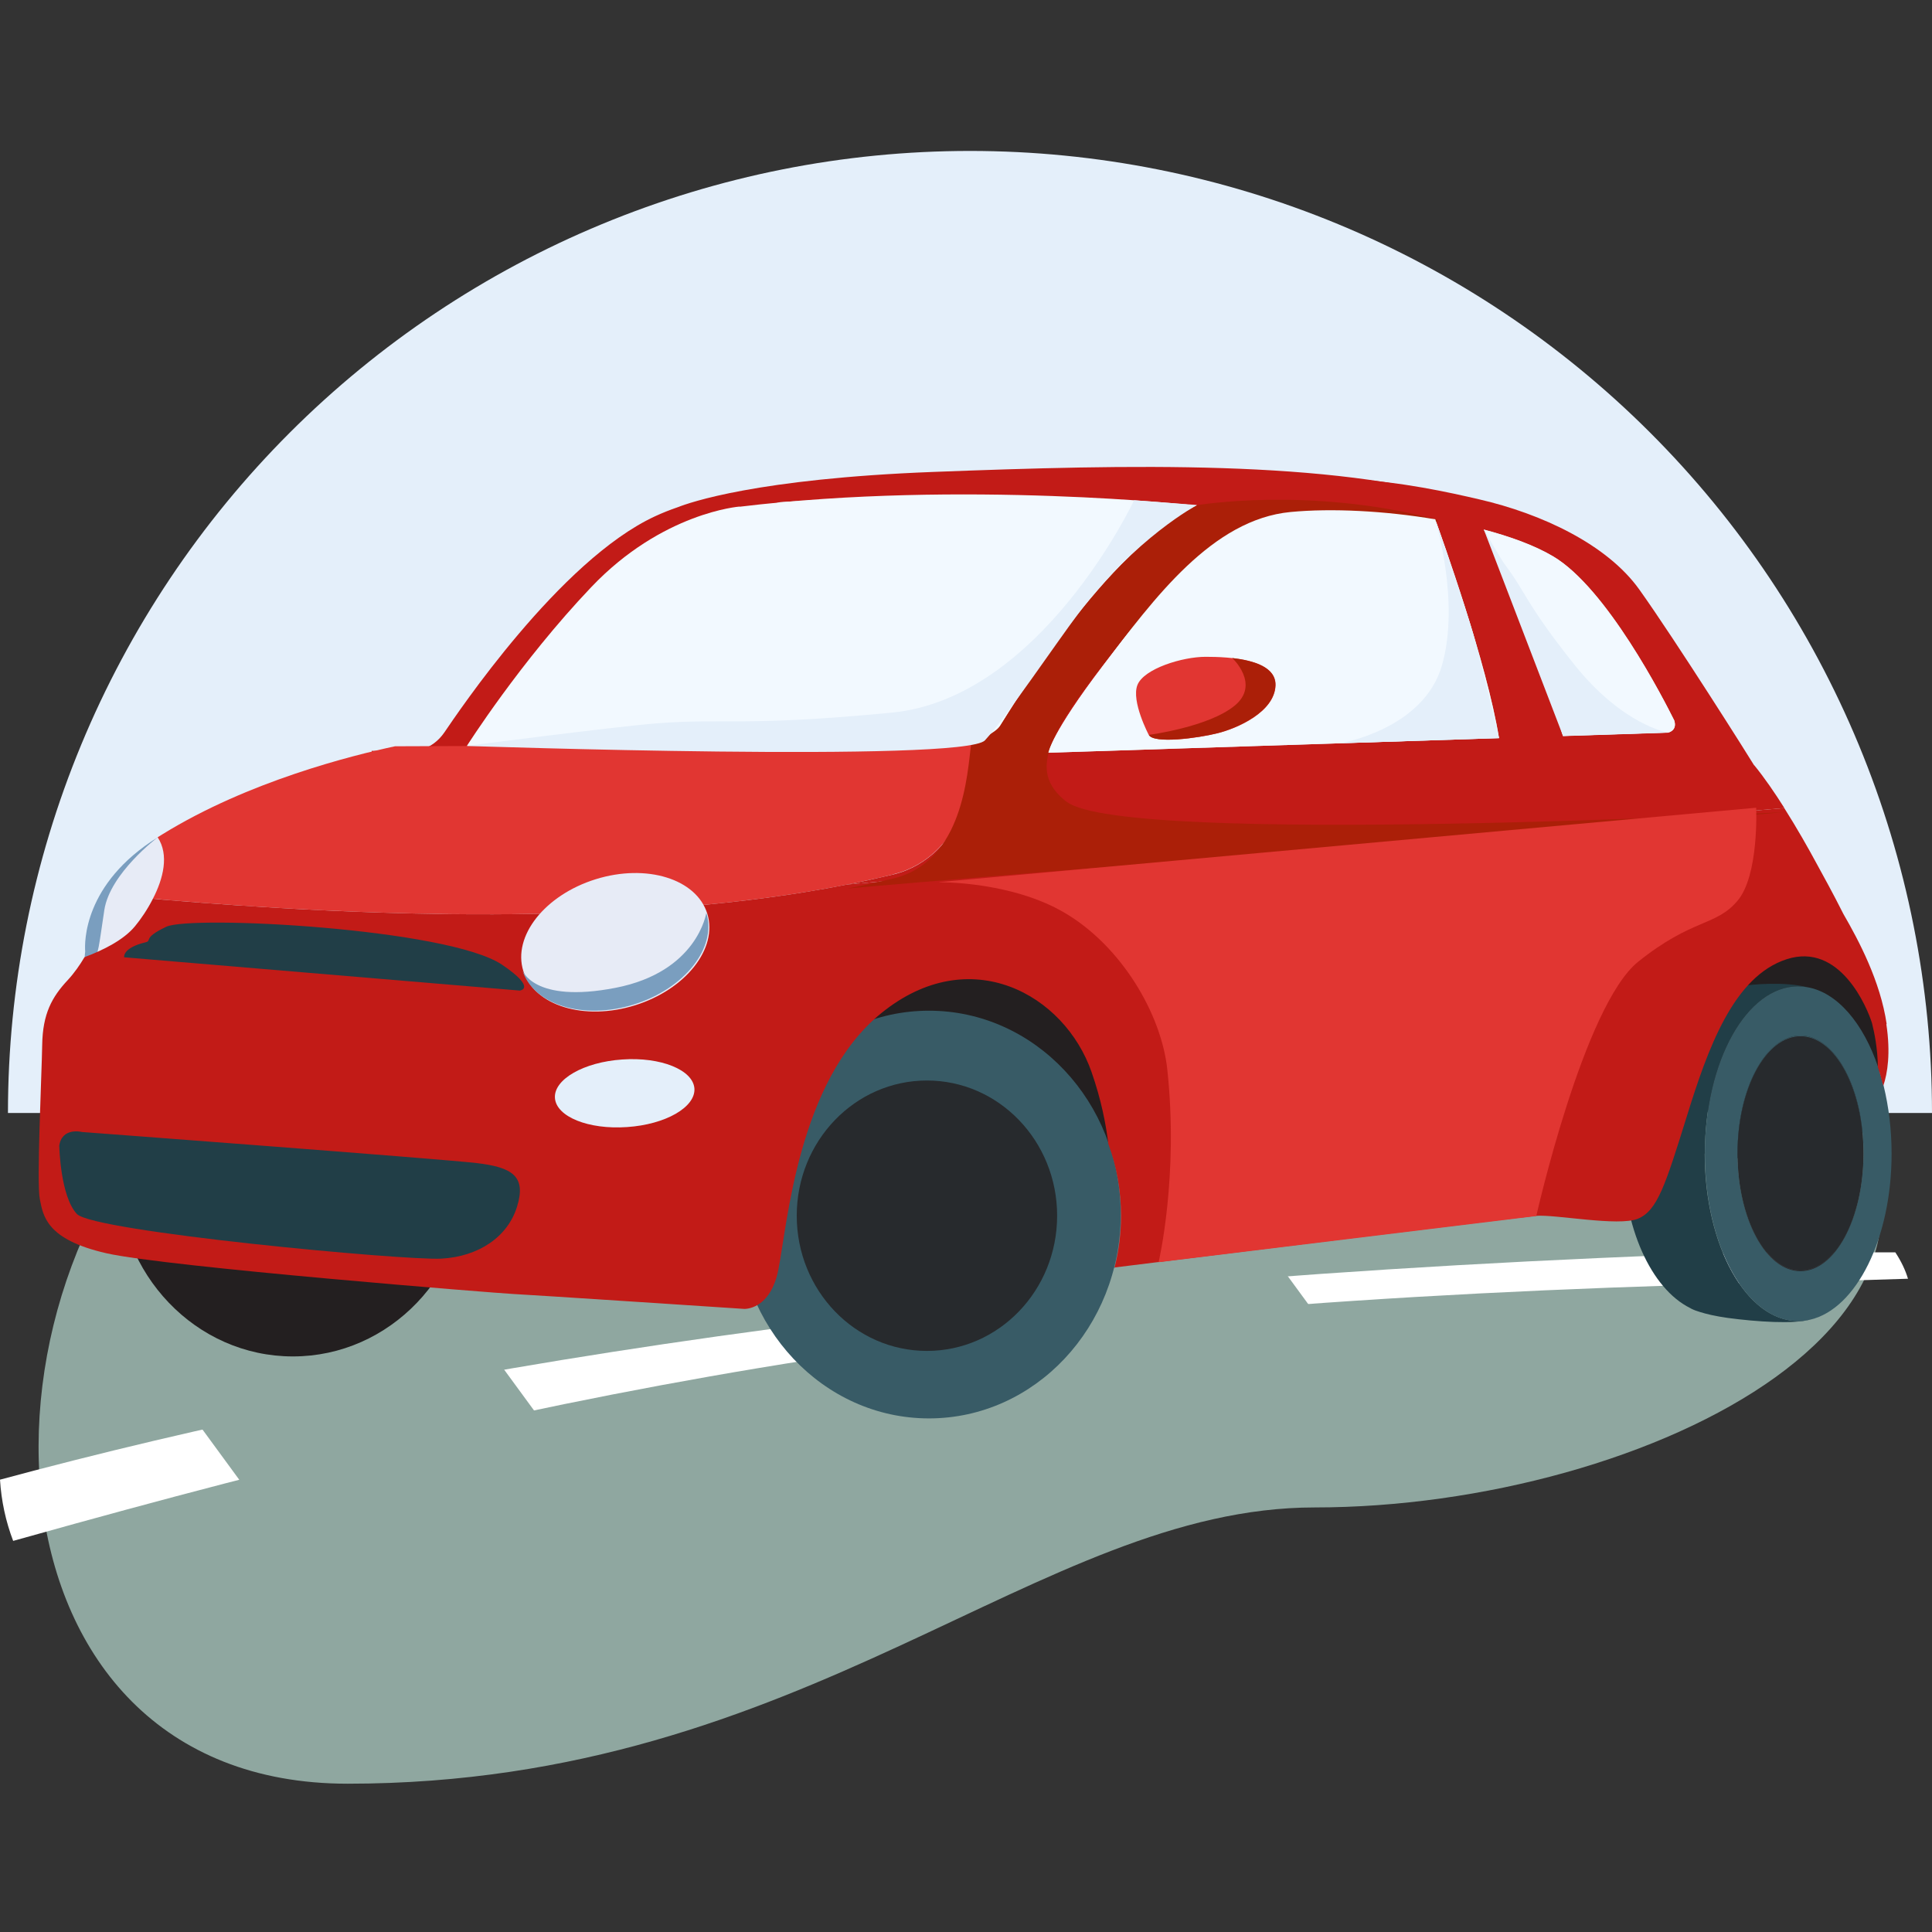
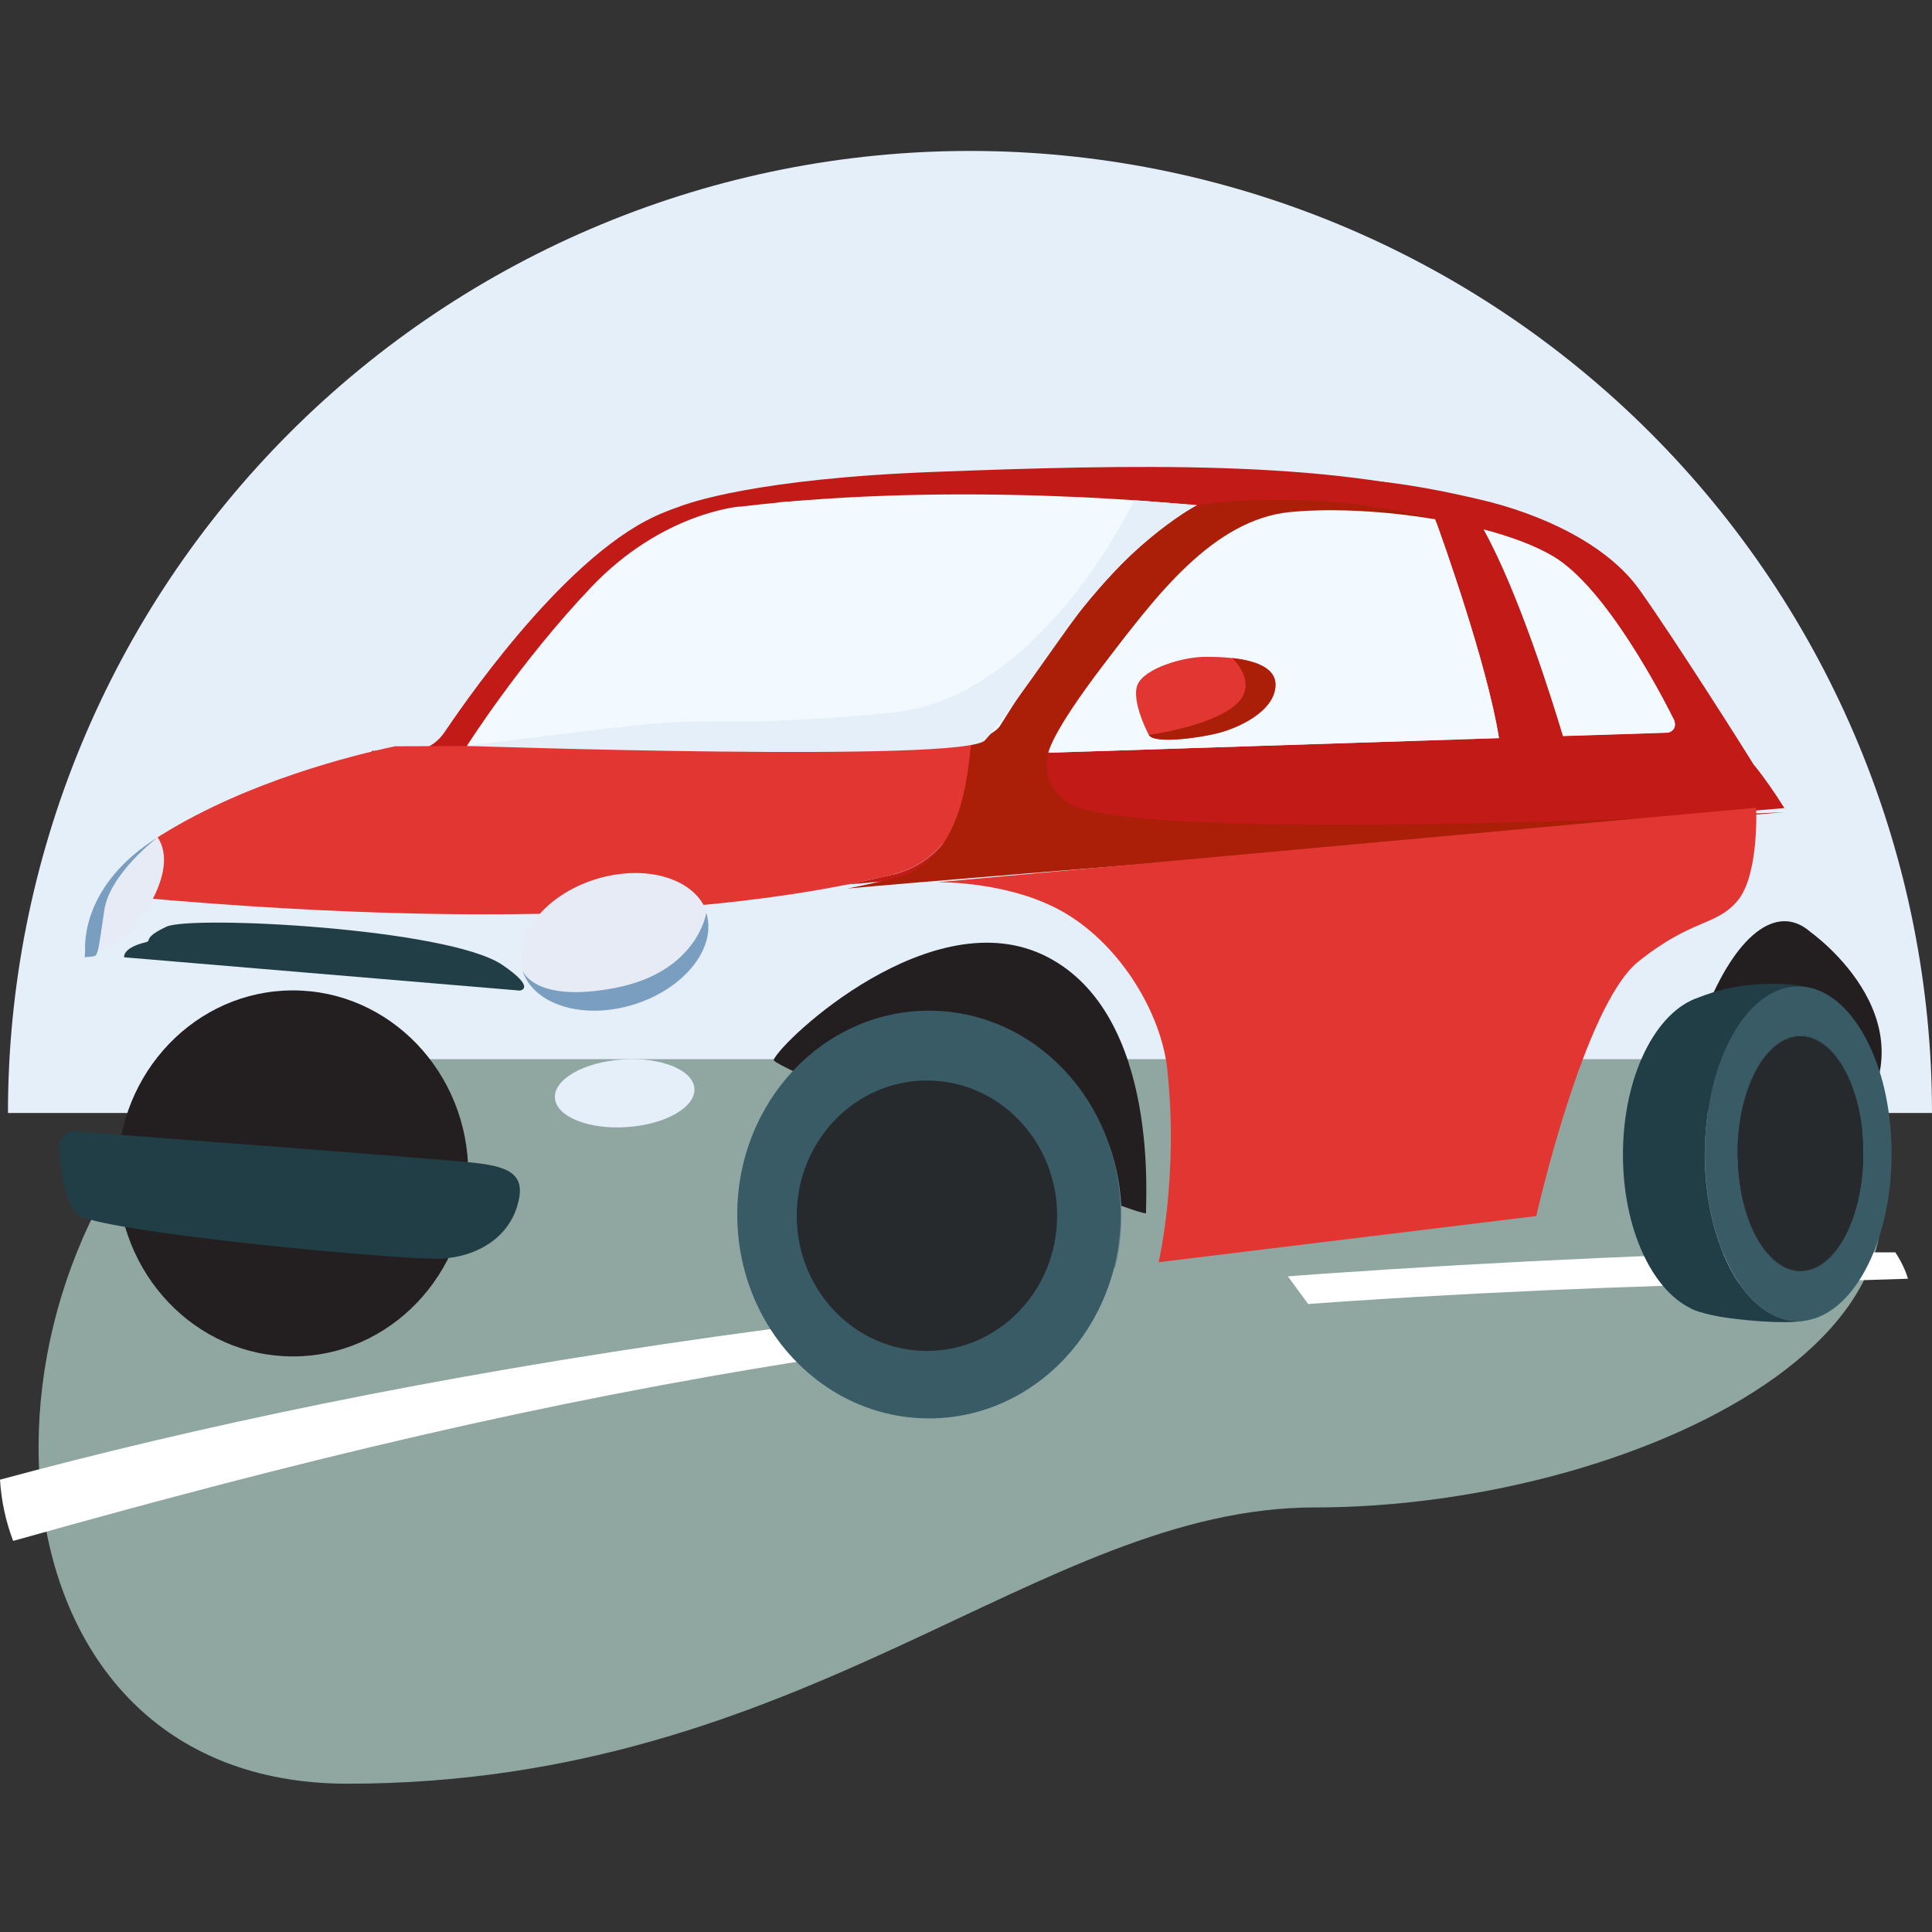
<svg xmlns="http://www.w3.org/2000/svg" width="128px" height="128px" viewBox="0 0 128 128" version="1.1">
  <rect x="0" y="0" width="128" height="128" fill="#333333" stroke="none" />
  <title>01_Basics_Icons_Illustrations/06_illustrations_128x128/Product/z07-vehicle</title>
  <g id="01_Basics_Icons_Illustrations/06_illustrations_128x128/Product/z07-vehicle" stroke="none" stroke-width="1" fill="none" fill-rule="evenodd">
    <polygon id="BG" fill-opacity="0" fill="#FFFFFF" points="0 128 128 128 128 0 0 0" />
    <g id="128x128_z15-vehicle" transform="translate(0, 10)">
      <path d="M128,63.737 C128,55.367 126.352,47.079 123.148,39.346 C119.945,31.613 115.251,24.587 109.332,18.668 C103.413,12.75 96.387,8.055 88.655,4.852 C80.922,1.649 72.633,0 64.263,0 C55.893,0 47.605,1.649 39.872,4.852 C32.14,8.055 25.113,12.75 19.195,18.668 C13.276,24.587 8.581,31.613 5.378,39.346 C2.175,47.079 0.527,55.367 0.527,63.737 L64.263,63.737 L128,63.737 Z" id="Path" fill="#E4EFFA" fill-rule="nonzero" />
      <path d="M14.193,60.171 L119.946,60.171 C135.611,76.749 109.067,89.872 87.103,89.872 C68.8,89.872 53.535,108.175 23.029,108.175 C-1.757,108.175 -3.204,74.844 14.193,60.171 Z" id="Path" fill="#8FA7A0" fill-rule="nonzero" />
      <path d="M0,88.032 C25.793,81.075 62.417,74.682 115.795,72.971 L125.571,72.973 C125.961,73.565 126.238,74.148 126.409,74.72 C123.518,74.815 120.01,74.916 115.795,75.023 C65.766,76.3 38.092,81.65 1.588,91.889 C1.347,91.957 1.108,92.023 0.872,92.088 C0.377,90.792 0.087,89.429 0,88.032 Z" id="Path" fill="#FFFFFF" />
-       <polygon id="Rectangle" fill="#8FA7A0" fill-rule="nonzero" transform="translate(24.323, 83.977) scale(-1, 1) rotate(-53.783) translate(-24.323, -83.977)" points="15.778 74.742 32.867 74.742 32.867 93.211 15.778 93.211" />
      <polygon id="Rectangle" fill="#8FA7A0" fill-rule="nonzero" transform="translate(76.342, 77.923) scale(-1, 1) rotate(-53.783) translate(-76.342, -77.923)" points="67.798 68.688 84.886 68.688 84.886 87.158 67.798 87.158" />
      <path d="M44.051,39.767 C48.635,39.412 49.623,39.989 59.368,39.068 C69.113,38.147 75.173,25.261 75.173,25.261 L79.279,25.572 C79.279,25.572 75.295,27.681 71.588,32.575 C70.167,34.44 66.815,39.401 65.472,40.866 C64.129,42.331 31.687,41.221 31.687,41.221 C31.687,41.221 41.288,39.967 44.062,39.756 L44.051,39.767 Z" id="Path" fill="#AEC9D0" fill-rule="nonzero" />
      <path d="M99.367,29.49 C100.721,31.265 100.699,31.987 103.873,35.96 C107.048,39.923 109.977,40.366 109.977,40.366 L103.141,40.588 L97.98,27.181 C97.98,27.181 99.101,29.134 99.378,29.49 L99.367,29.49 Z" id="Path" fill="#AEC9D0" fill-rule="nonzero" />
-       <path d="M94.806,26.504 C94.806,26.504 96.737,32.076 97.259,33.885 C97.781,35.694 98.957,40.722 98.957,40.722 L88.613,41.055 C88.613,41.055 94.041,40.167 95.25,35.994 C96.46,31.821 94.806,26.504 94.806,26.504 Z" id="Path" fill="#AEC9D0" fill-rule="nonzero" />
      <path d="M44.495,39.6 C49.127,39.24 50.125,39.825 59.972,38.892 C69.819,37.958 75.942,24.899 75.942,24.899 L80.092,25.214 C80.092,25.214 76.065,27.352 72.319,32.312 C70.884,34.201 67.497,39.229 66.14,40.714 C64.783,42.198 32.001,41.074 32.001,41.074 C32.001,41.074 41.702,39.803 44.506,39.589 L44.495,39.6 Z" id="Path" fill="#AEC9D0" fill-rule="nonzero" />
      <path d="M100.393,29.185 C101.761,30.984 101.738,31.716 104.946,35.742 C108.153,39.758 111.114,40.208 111.114,40.208 L104.206,40.433 L98.991,26.845 C98.991,26.845 100.124,28.825 100.404,29.185 L100.393,29.185 Z" id="Path" fill="#AEC9D0" fill-rule="nonzero" />
      <path d="M95.783,26.159 C95.783,26.159 97.734,31.806 98.261,33.639 C98.788,35.473 99.977,40.568 99.977,40.568 L89.525,40.905 C89.525,40.905 95.009,40.005 96.231,35.776 C97.454,31.547 95.783,26.159 95.783,26.159 Z" id="Path" fill="#AEC9D0" fill-rule="nonzero" />
      <path d="M119.962,51.759 C119.962,51.759 128.834,58.024 122.205,65.346 C115.588,72.68 110.968,62.152 112.963,57.079 C114.96,52.006 117.707,49.757 119.962,51.759 Z" id="Path" fill="#231F20" fill-rule="nonzero" />
      <path d="M51.256,60.217 C51.032,60.735 75.986,70.869 75.93,70.363 C75.862,69.856 76.928,57.27 69.369,53.39 C61.81,49.509 51.817,58.901 51.256,60.217 Z" id="Path" fill="#231F20" fill-rule="nonzero" />
      <path d="M112.952,66.437 C112.952,60.319 115.723,55.347 119.131,55.347 C119.334,55.347 119.524,55.37 119.726,55.403 C118.325,55.043 116.149,55.167 114.892,55.403 C113.793,55.606 112.918,55.932 112.525,56.089 C109.677,57.034 107.524,61.331 107.524,66.493 C107.524,71.319 109.397,75.379 111.976,76.661 C111.999,76.673 112.033,76.684 112.055,76.706 C112.234,76.796 112.425,76.864 112.616,76.92 C113.042,77.055 113.647,77.201 114.455,77.314 C116.362,77.573 118.919,77.741 119.939,77.415 C119.67,77.483 119.401,77.516 119.12,77.516 C115.711,77.516 112.941,72.556 112.941,66.426 L112.952,66.437 Z" id="Path" fill="#213E47" fill-rule="nonzero" />
      <path d="M124.796,61.949 C124.695,61.522 124.571,61.106 124.437,60.712 C123.449,57.788 121.723,55.74 119.727,55.403 C119.536,55.369 119.334,55.347 119.132,55.347 C115.723,55.347 112.952,60.307 112.952,66.437 C112.952,72.567 115.723,77.527 119.132,77.527 C119.413,77.527 119.682,77.494 119.951,77.426 C122.979,76.706 125.323,72.061 125.323,66.437 C125.323,64.84 125.132,63.321 124.796,61.938 L124.796,61.949 Z M119.289,74.175 C116.978,74.175 115.117,70.689 115.117,66.392 C115.117,62.095 116.99,58.609 119.289,58.609 C121.589,58.609 123.461,62.095 123.461,66.392 C123.461,70.689 121.589,74.175 119.289,74.175 Z" id="Shape" fill="#385B66" fill-rule="nonzero" />
      <path d="M31.024,67.742 C31.024,74.434 25.82,79.867 19.405,79.867 C12.99,79.867 7.786,74.434 7.786,67.742 C7.786,61.049 12.99,55.617 19.405,55.617 C25.82,55.617 31.024,61.049 31.024,67.742 L31.024,67.742 Z" id="Path" fill="#231F20" fill-rule="nonzero" />
      <path d="M97.318,23.167 C88.133,20.457 74.82,20.772 61.822,21.267 C50.124,21.716 45.672,23.302 44.898,23.606 C44.371,23.786 43.866,23.988 43.406,24.202 C37.07,27.127 30.284,37.294 29.443,38.52 C28.602,39.746 27.413,39.746 27.413,39.746 C27.346,39.746 26.314,39.746 24.621,39.746 C24.677,40.05 24.733,40.354 24.834,40.669 C25.204,41.917 26.112,42.806 27.436,43.233 C29.735,43.975 32.561,44.133 34.692,42.896 C35.948,42.165 36.991,41.141 38.012,40.118 L32.819,40.275 C32.819,40.275 33.021,39.049 36.61,34.685 C38.954,31.828 41.444,28.364 44.449,26.384 C46.345,25.001 49.182,23.91 51.683,23.269 C52.244,23.235 52.771,23.201 53.264,23.179 C72.016,22.324 79.631,24.022 79.631,24.022 C79.631,24.022 87.347,22.672 87.583,22.785 C87.818,22.897 106.526,25.878 97.34,23.167 L97.318,23.167 Z" id="Path" fill="#C21B17" fill-rule="nonzero" />
      <path d="M49.003,23.561 C49.003,23.561 43.877,23.943 39.167,28.904 C34.457,33.853 30.924,39.431 30.924,39.431 L62.988,39.398 L64.065,39.319 C64.065,39.319 65.332,39.51 66.454,37.89 C67.575,36.271 73.553,26.632 79.306,23.493 C79.306,23.493 63.784,21.784 49.003,23.572 L49.003,23.561 Z" id="Path" fill="#F2F9FF" fill-rule="nonzero" />
      <path d="M73.453,65.807 C73.722,68.158 73.453,69.542 73.453,69.542 L72.926,74.108 C72.926,74.108 73.273,74.063 73.879,73.996 C74.159,72.905 74.305,71.757 74.305,70.565 C74.305,68.889 74.002,67.292 73.464,65.807 L73.453,65.807 Z" id="Path" fill="#6E878E" fill-rule="nonzero" />
      <ellipse id="Oval" fill="#385B66" fill-rule="nonzero" cx="61.547" cy="70.467" rx="12.702" ry="13.506" />
      <path d="M61.412,61.586 C56.647,61.586 52.786,65.593 52.786,70.544 C52.786,75.495 56.647,79.502 61.412,79.502 C66.177,79.502 70.038,75.495 70.038,70.544 C70.038,65.593 66.177,61.586 61.412,61.586 Z" id="Path" fill="#231F20" fill-rule="nonzero" opacity="0.8" />
      <path d="M119.289,58.609 C116.978,58.609 115.116,62.096 115.116,66.392 C115.116,70.689 116.989,74.176 119.289,74.176 C121.588,74.176 123.46,70.689 123.46,66.392 C123.46,62.096 121.588,58.609 119.289,58.609 Z" id="Path" fill="#385B66" fill-rule="nonzero" />
      <path d="M119.289,58.654 C116.978,58.654 115.116,62.141 115.116,66.437 C115.116,70.734 116.989,74.22 119.289,74.22 C121.588,74.22 123.46,70.734 123.46,66.437 C123.46,62.141 121.588,58.654 119.289,58.654 Z" id="Path" fill="#231F20" fill-rule="nonzero" opacity="0.8" />
      <path d="M8.964,51.354 C10.04,50.027 11.633,47.271 10.455,45.472 C5.521,48.677 5.61,52.76 5.644,53.368 C5.644,53.39 5.622,53.401 5.61,53.424 C6.822,52.963 8.212,52.288 8.964,51.365 L8.964,51.354 Z" id="Path" fill="#E7EBF6" fill-rule="nonzero" />
      <path d="M5.61,53.424 C5.61,53.424 5.633,53.064 5.644,53.041 C5.599,52.468 5.509,48.554 10.455,45.472 C10.455,45.472 7.282,47.856 6.911,50.297 C6.541,52.738 6.519,53.311 6.216,53.356 C5.913,53.401 5.61,53.412 5.61,53.412 L5.61,53.424 Z" id="Path" fill="#7A9EBF" fill-rule="nonzero" />
      <path d="M59.175,47.924 C63.841,46.81 65.007,40.894 65.254,39.049 C64.749,39.33 64.334,39.33 64.334,39.33 C63.953,39.297 26.169,39.443 26.169,39.443 C23.32,40.05 16.456,41.76 10.77,45.269 C10.658,45.337 10.557,45.404 10.445,45.471 C11.219,46.641 10.815,48.216 10.131,49.543 C10.412,49.566 10.703,49.588 10.995,49.622 C39.896,52.04 53.635,49.262 59.175,47.935 L59.175,47.924 Z" id="Path" fill="#E13632" fill-rule="nonzero" />
-       <path d="M124.997,57.855 C124.582,55.01 123.146,52.31 122.137,50.567 C121.442,49.183 120.769,47.969 120.331,47.17 C119.815,46.214 119.053,44.864 118.212,43.537 C108.141,44.426 65.175,47.766 56.147,48.598 C49.227,49.971 35.623,51.68 10.994,49.622 C10.703,49.599 10.411,49.577 10.131,49.543 C9.772,50.252 9.334,50.893 8.953,51.354 C8.202,52.276 6.811,52.963 5.6,53.412 C5.308,53.907 4.927,54.459 4.501,54.92 C3.435,56.056 2.83,57.169 2.796,59.216 C2.762,61.275 2.415,68.349 2.639,69.452 C2.863,70.554 3.054,72.117 7.035,73.028 C11.017,73.939 33.133,75.694 33.974,75.728 C34.804,75.762 49.305,76.718 49.305,76.718 C49.305,76.718 49.732,76.74 50.225,76.436 C50.663,76.167 51.156,75.638 51.459,74.581 C52.064,72.466 52.468,63.108 57.392,58.035 C57.706,57.709 58.042,57.405 58.401,57.113 C64.278,52.355 70.536,55.898 72.319,61.027 C72.958,62.861 73.272,64.469 73.429,65.785 C73.979,67.258 74.27,68.867 74.27,70.543 C74.27,71.724 74.125,72.871 73.844,73.973 C78.712,73.366 100.649,70.655 101.759,70.554 C103.016,70.441 107.221,71.274 108.51,70.745 C109.8,70.217 110.328,68.541 111.741,64.008 C113.143,59.475 114.847,54.683 118.38,53.548 C121.913,52.411 123.719,56.776 124.033,57.81 C124.033,57.81 124.033,57.81 124.033,57.822 C124.178,58.384 124.403,59.486 124.414,60.701 C124.548,61.095 124.66,61.511 124.773,61.938 C125.053,61.106 125.267,59.779 124.974,57.844 L124.997,57.855 Z" id="Path" fill="#C21B17" fill-rule="nonzero" />
      <path d="M116.214,40.703 C115.99,40.32 111.034,32.458 108.611,29.061 C106.469,26.058 102.117,24.034 98.024,23.089 C93.93,22.133 85.586,20.356 79.552,23.359 C73.518,26.362 67.07,36.833 66.273,38.082 C65.959,38.577 65.589,38.88 65.264,39.06 C65.017,40.905 63.851,46.81 59.185,47.935 C58.367,48.126 57.357,48.362 56.157,48.598 C65.174,47.766 108.151,44.426 118.222,43.537 C117.583,42.525 116.888,41.512 116.226,40.703 L116.214,40.703 Z M73.059,34.123 C76.468,29.635 80.304,24.416 85.507,23.921 C88.221,23.662 91.766,23.842 95.085,24.405 C95.5,25.563 98.506,33.898 99.313,38.903 L69.458,39.87 C69.458,39.87 69.649,38.611 73.059,34.123 L73.059,34.123 Z M110.506,38.532 L103.553,38.757 C102.846,36.395 100.614,29.252 98.304,25.08 C100.088,25.552 101.68,26.137 102.88,26.845 C106.446,28.937 110.215,36.305 110.921,37.722 C111.145,38.419 110.506,38.532 110.506,38.532 L110.506,38.532 Z" id="Shape" fill="#C21B17" fill-rule="nonzero" />
      <path d="M70.66,43.121 C67.957,40.995 69.46,38.475 74.754,31.918 C78.713,27.014 97.263,24.956 95.098,24.393 C86.698,22.211 79.307,23.471 79.307,23.471 C73.273,26.474 67.071,36.811 66.275,38.07 C65.961,38.565 64.671,39.139 64.335,39.33 C64.088,41.175 63.841,47.091 59.176,48.205 C58.357,48.396 57.347,48.632 56.147,48.868 C65.164,48.036 108.142,44.695 118.213,43.807 C118.213,43.807 74.428,46.09 70.66,43.109 L70.66,43.121 Z" id="Path" fill="#AB1F08" fill-rule="nonzero" />
      <path d="M85.508,23.921 C80.315,24.416 76.479,29.624 73.059,34.123 C69.638,38.61 69.459,39.87 69.459,39.87 L99.314,38.903 C98.506,33.898 95.512,25.563 95.085,24.405 C91.754,23.842 88.222,23.662 85.508,23.921 L85.508,23.921 Z" id="Path" fill="#F2F9FF" fill-rule="nonzero" />
      <path d="M102.881,26.857 C101.681,26.148 100.089,25.563 98.305,25.091 C100.615,29.252 102.847,36.406 103.554,38.768 L110.507,38.543 C110.507,38.543 111.146,38.431 110.922,37.733 C110.216,36.316 106.447,28.96 102.881,26.857 L102.881,26.857 Z" id="Path" fill="#F2F9FF" fill-rule="nonzero" />
      <path d="M46.86,50.533 C47.578,52.839 45.424,55.561 42.06,56.607 C38.695,57.653 35.387,56.629 34.669,54.323 C33.951,52.018 36.104,49.296 39.469,48.25 C42.834,47.204 46.142,48.227 46.86,50.533 Z" id="Path" fill="#E7EBF6" fill-rule="nonzero" />
      <path d="M46.794,50.477 C47.512,52.783 45.358,55.504 41.994,56.55 C38.629,57.596 35.321,56.573 34.603,54.267 C34.603,54.267 35.321,56.505 40.771,55.448 C46.222,54.391 46.794,50.477 46.794,50.477 Z" id="Path" fill="#7A9EBF" fill-rule="nonzero" />
      <path d="M46.007,62.118 C46.086,63.355 44.09,64.502 41.544,64.671 C38.987,64.851 36.856,63.985 36.766,62.748 C36.676,61.51 38.684,60.363 41.23,60.194 C43.776,60.014 45.918,60.881 46.007,62.118 Z" id="Path" fill="#E4EFFA" fill-rule="nonzero" />
      <path d="M3.929,65.954 C3.929,65.954 3.996,69.26 5.095,70.43 C6.195,71.6 26.774,73.523 29.242,73.388 C31.709,73.253 33.638,71.949 34.255,69.946 C34.872,67.956 33.986,67.337 31.574,67.056 C29.174,66.775 5.432,64.998 5.432,64.998 C5.432,64.998 4.064,64.649 3.918,65.965 L3.929,65.954 Z" id="Path" fill="#213E47" fill-rule="nonzero" />
      <path d="M76.109,38.689 C76.109,38.689 74.932,36.462 75.358,35.382 C75.784,34.303 78.33,33.515 79.878,33.515 C81.425,33.515 84.577,33.661 84.509,35.416 C84.442,37.182 81.964,38.262 80.674,38.577 C79.384,38.903 76.446,39.297 76.121,38.689 L76.109,38.689 Z" id="Path" fill="#E13632" fill-rule="nonzero" />
      <path d="M76.11,38.689 C76.435,39.296 79.374,38.903 80.664,38.577 C81.953,38.25 84.432,37.171 84.499,35.416 C84.544,34.201 83.075,33.763 81.639,33.594 C81.639,33.594 83.523,35.337 81.796,36.754 C80.069,38.172 76.11,38.689 76.11,38.689 L76.11,38.689 Z" id="Path" fill="#AB1F08" fill-rule="nonzero" />
      <path d="M62.238,48.452 C62.238,48.452 66.982,48.384 70.537,50.476 C74.305,52.692 76.93,57.169 77.333,60.824 C78.107,67.933 76.761,73.624 76.761,73.624 L101.783,70.565 C101.783,70.565 104.922,56.618 108.534,53.716 C112.146,50.825 113.659,51.387 115.106,49.689 C116.553,48.002 116.351,43.514 116.351,43.514 L62.226,48.441 L62.238,48.452 Z" id="Path" fill="#E13632" fill-rule="nonzero" />
      <path d="M8.237,53.424 L34.435,55.628 C34.435,55.628 35.602,55.505 33.269,53.919 C29.691,51.501 12.655,50.623 11.018,51.399 C9.381,52.175 10.121,52.322 9.627,52.434 C8.091,52.805 8.225,53.424 8.225,53.424 L8.237,53.424 Z" id="Path" fill="#213E47" fill-rule="nonzero" />
      <path d="M43.498,37.924 C48.163,37.564 49.161,38.161 59.064,37.216 C68.967,36.271 75.136,23.145 75.136,23.145 L79.308,23.46 C79.308,23.46 75.259,25.608 71.479,30.602 C70.044,32.503 66.634,37.564 65.255,39.049 C63.876,40.534 30.914,39.42 30.914,39.42 C30.914,39.42 40.671,38.149 43.498,37.924 L43.498,37.924 Z" id="Path" fill="#E4EFFA" fill-rule="nonzero" />
-       <path d="M99.73,27.442 C101.098,29.253 101.087,29.995 104.305,34.033 C107.535,38.071 110.507,38.532 110.507,38.532 L103.554,38.757 L98.305,25.08 C98.305,25.08 99.449,27.07 99.73,27.442 L99.73,27.442 Z" id="Path" fill="#E4EFFA" fill-rule="nonzero" />
-       <path d="M95.086,24.405 C95.086,24.405 97.049,30.085 97.587,31.929 C98.125,33.774 99.314,38.903 99.314,38.903 L88.794,39.24 C88.794,39.24 94.312,38.341 95.534,34.078 C96.757,29.815 95.075,24.405 95.075,24.405 L95.086,24.405 Z" id="Path" fill="#E4EFFA" fill-rule="nonzero" />
    </g>
  </g>
</svg>